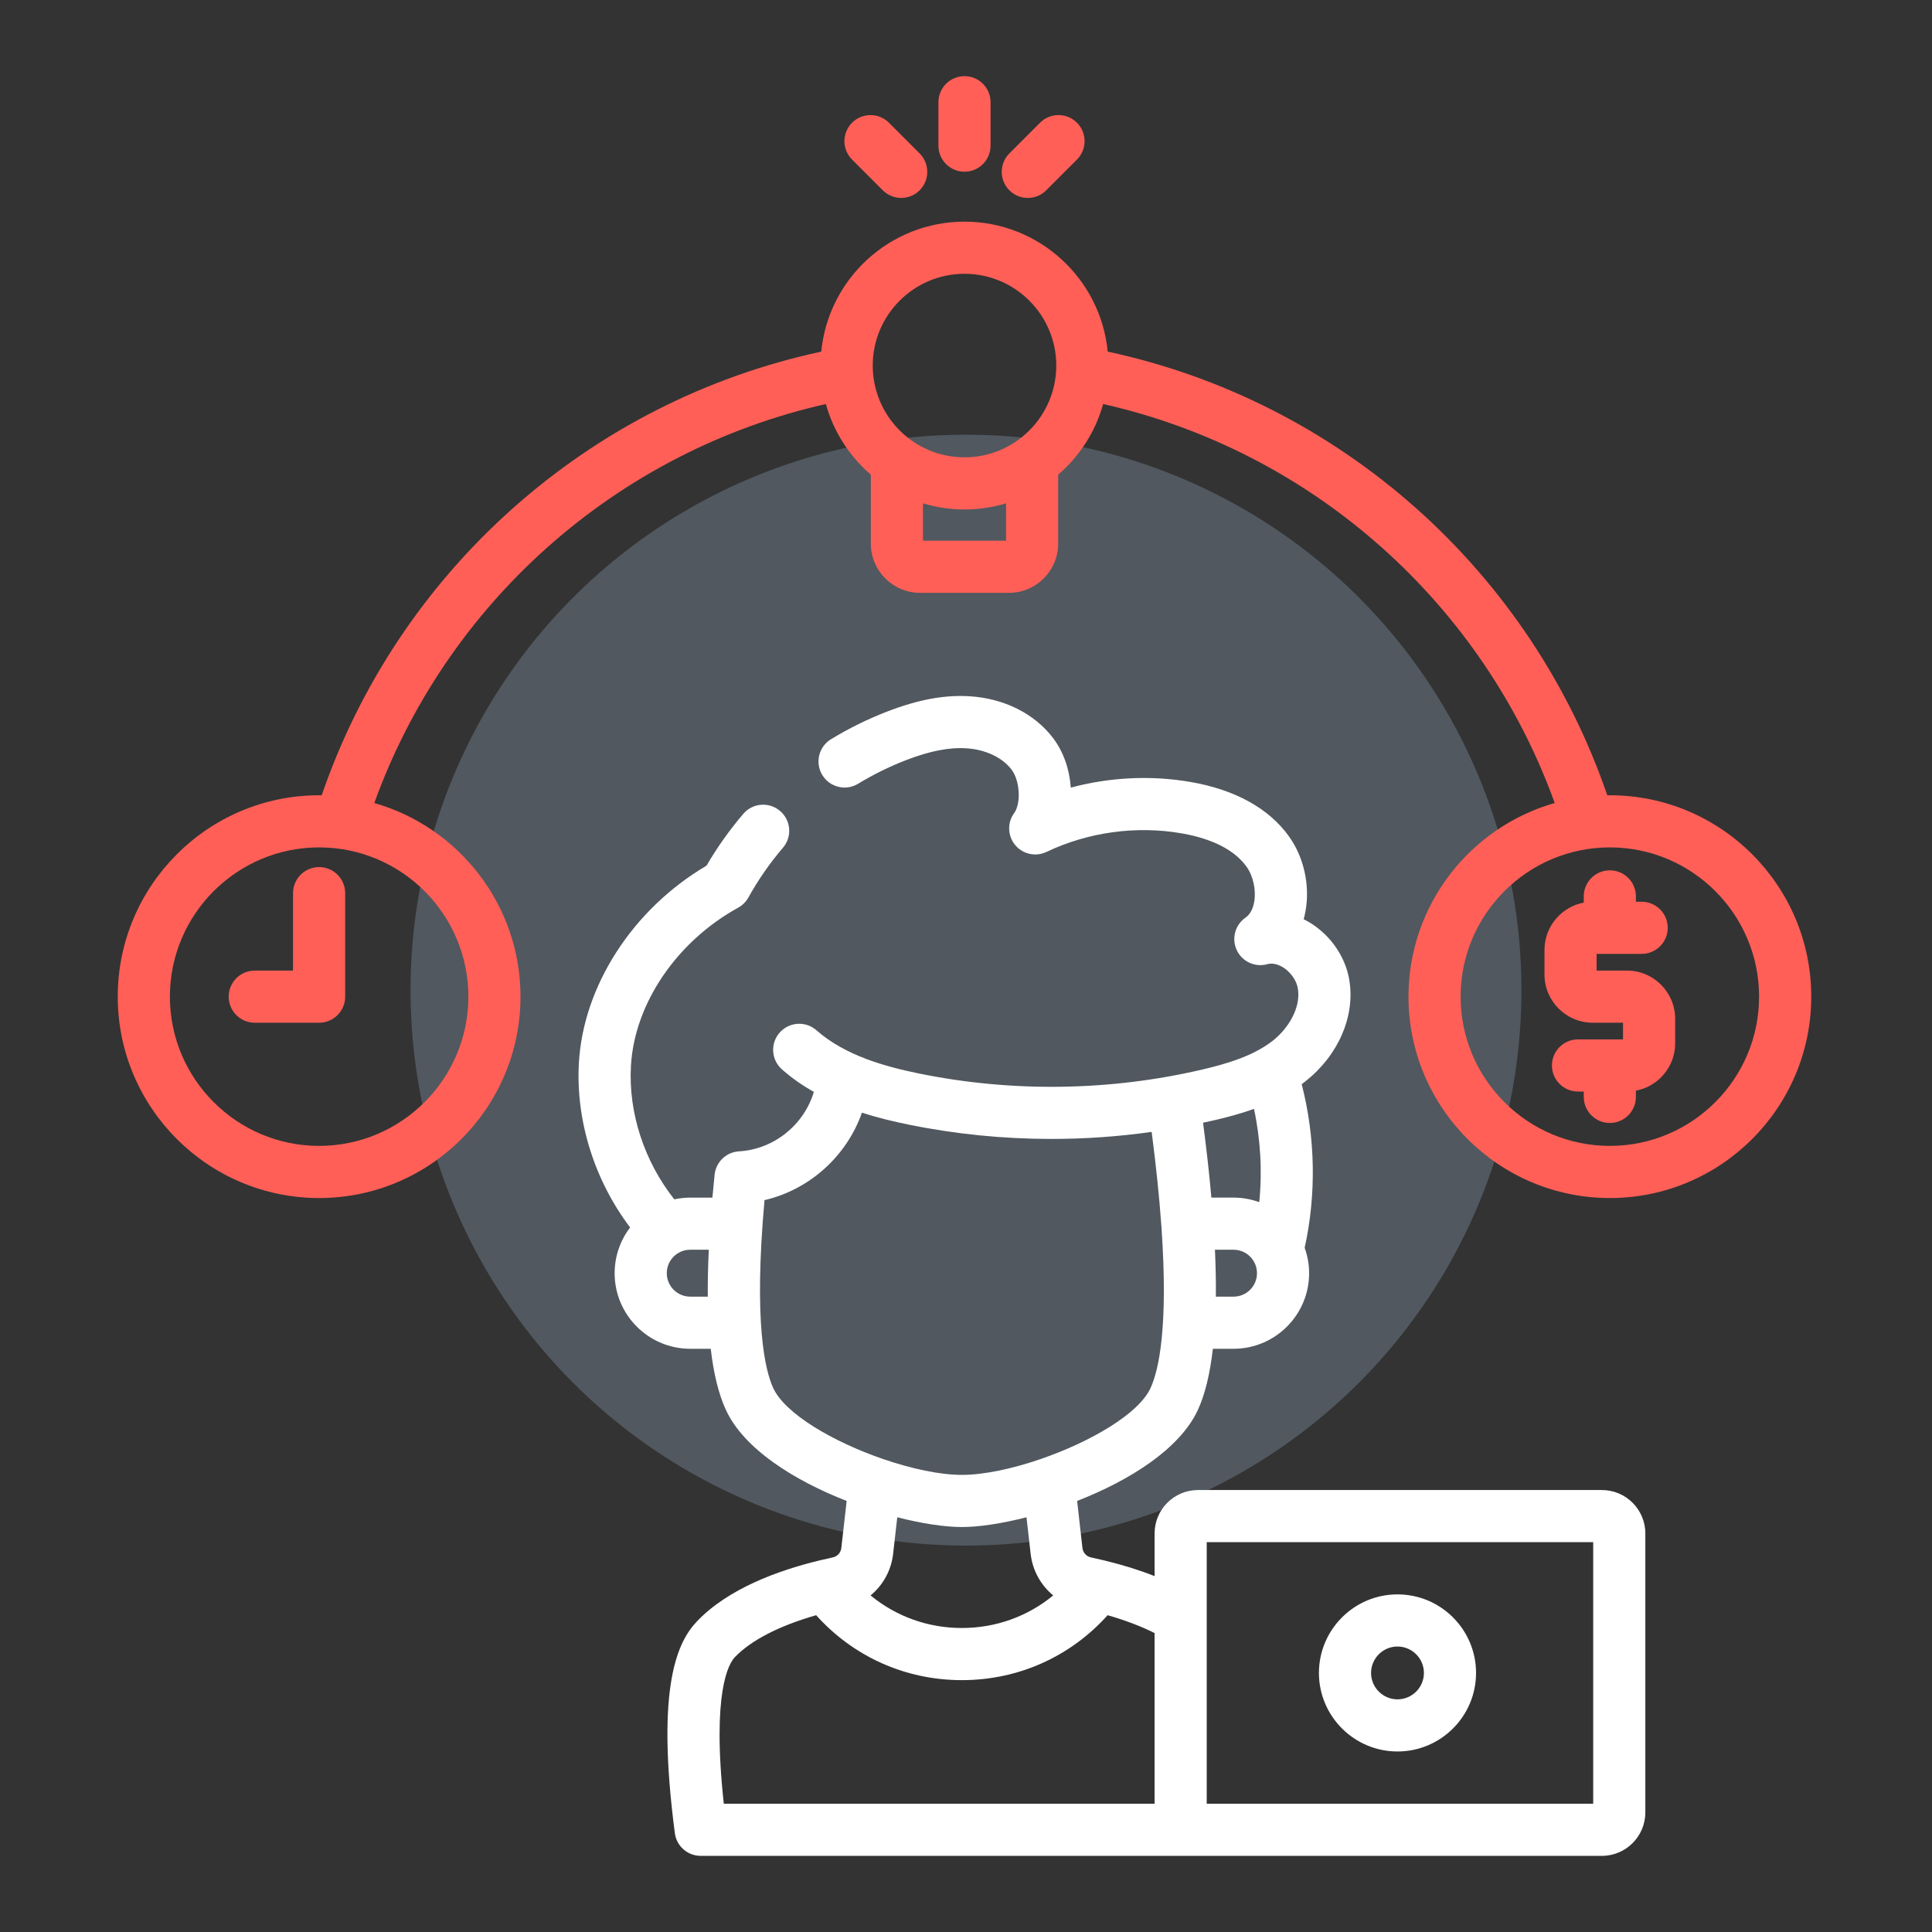
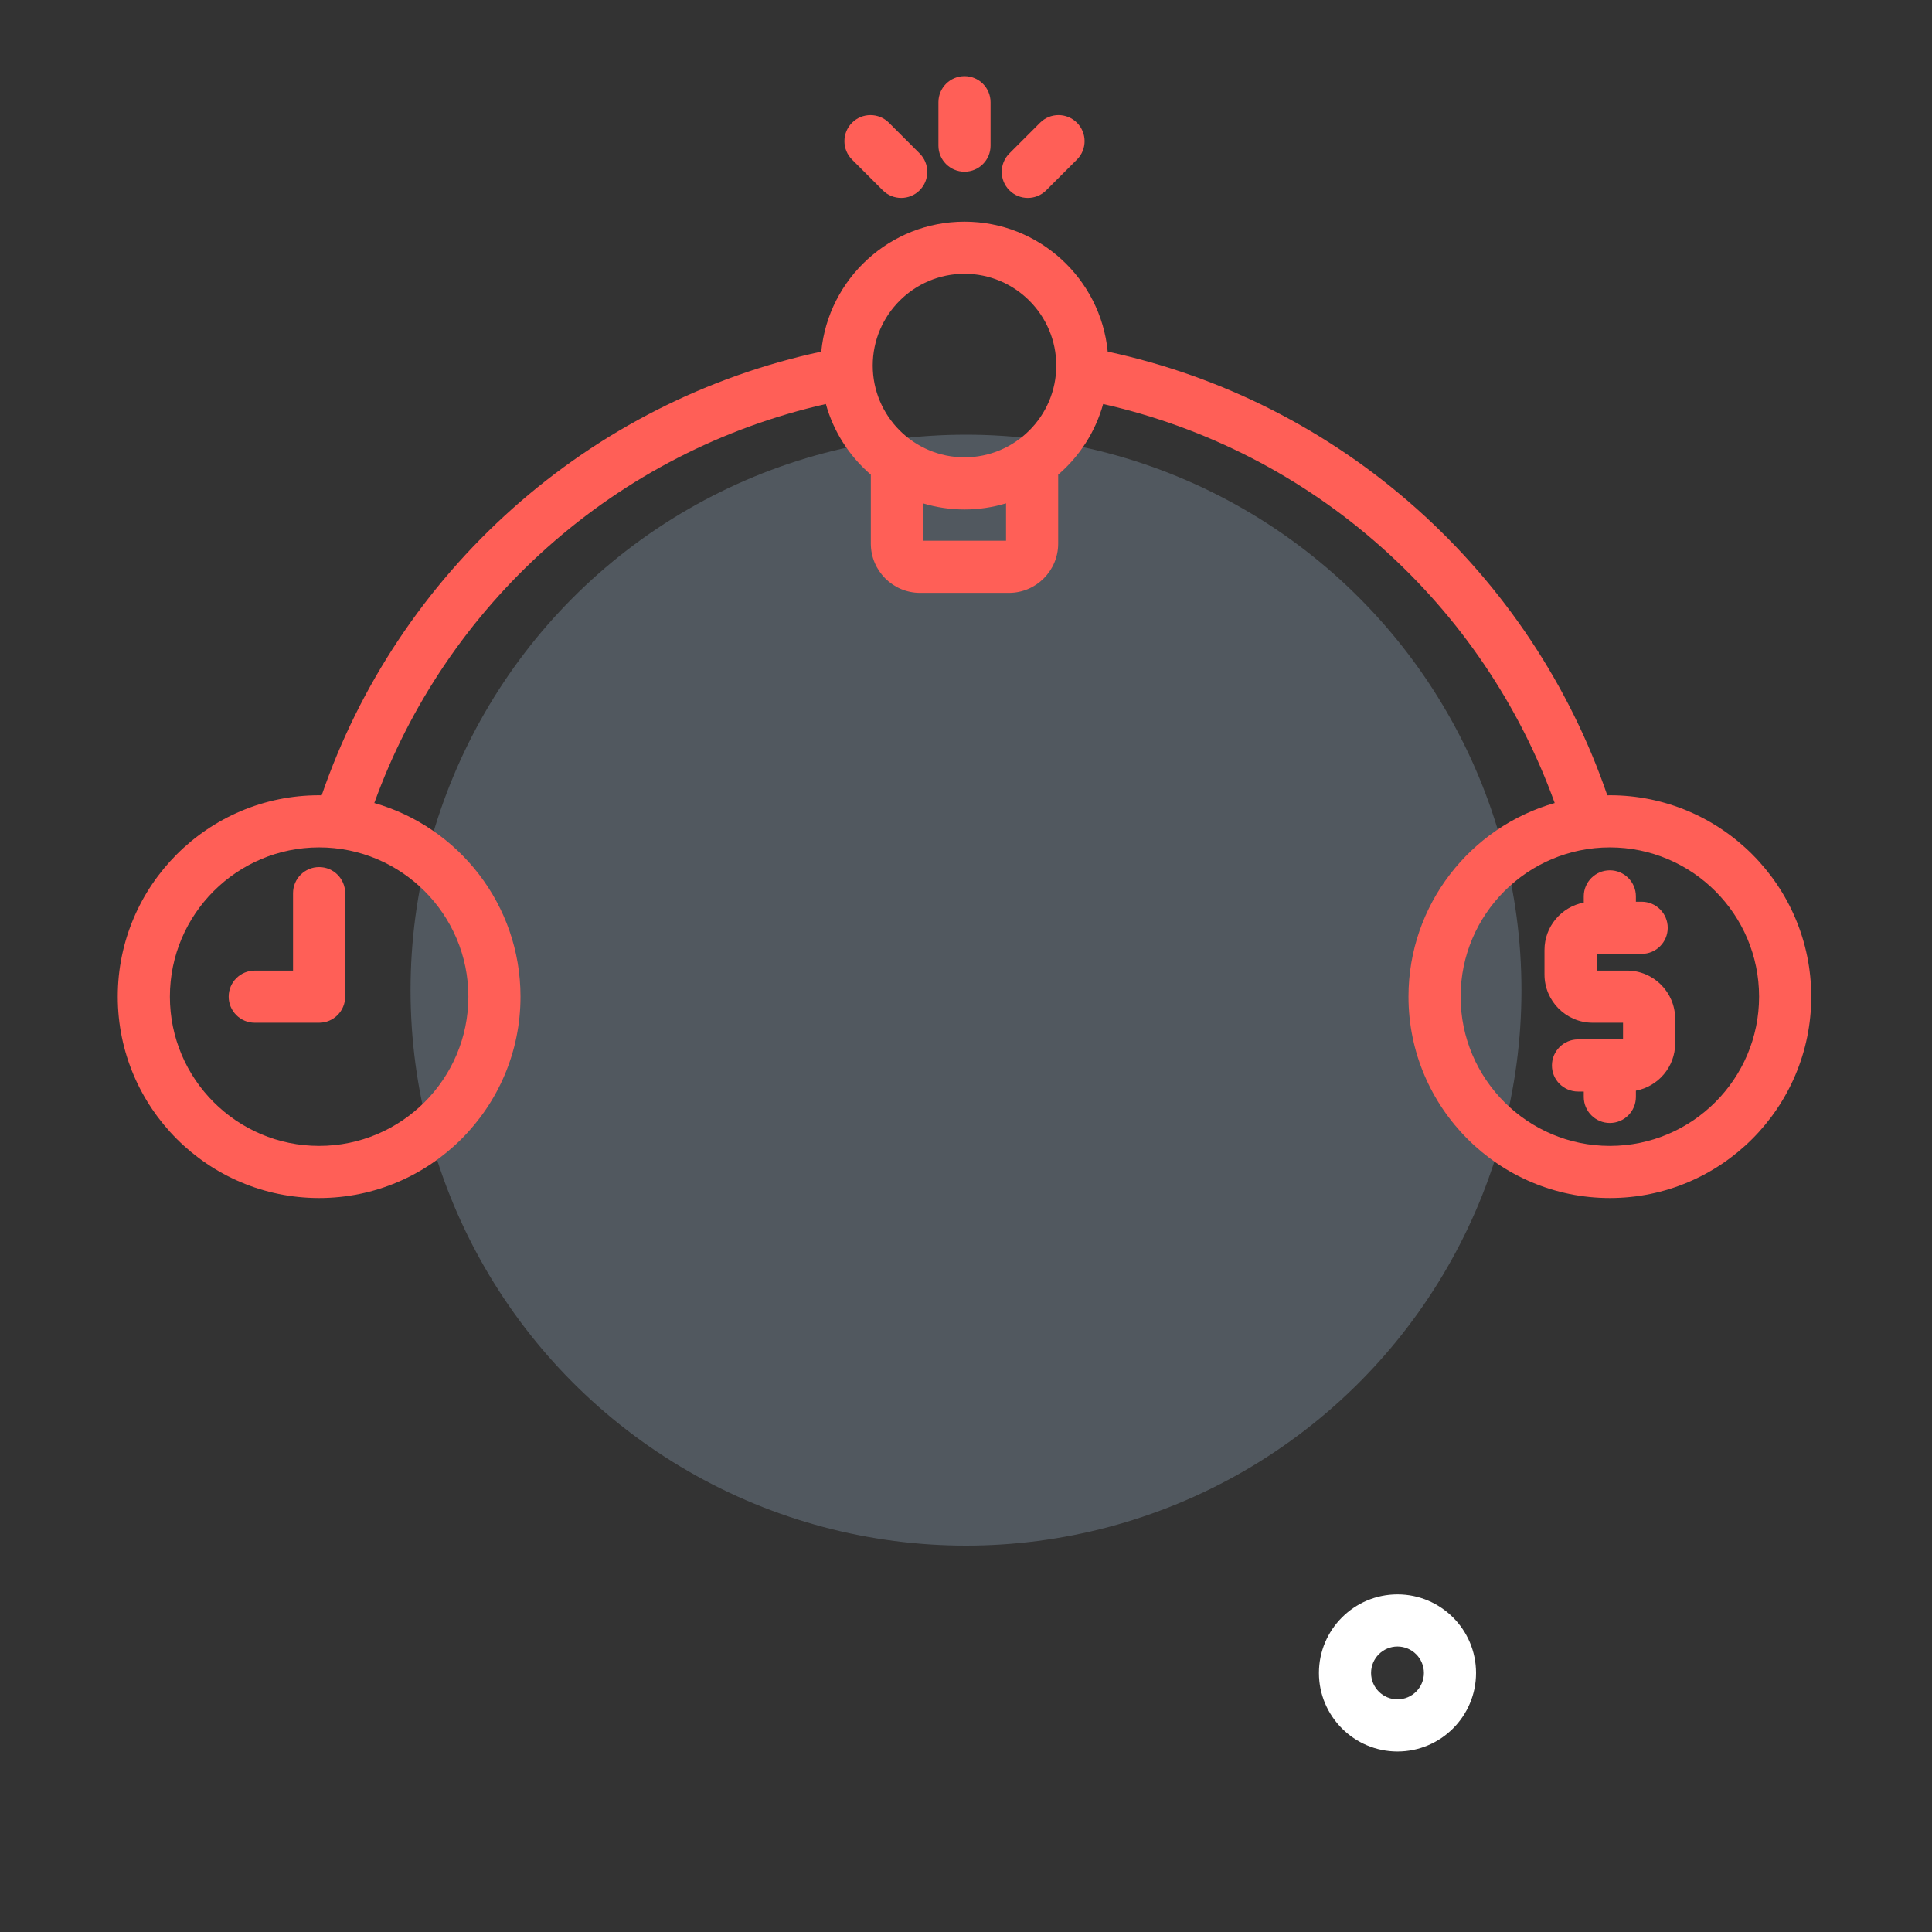
<svg xmlns="http://www.w3.org/2000/svg" width="80" height="80" viewBox="0 0 80 80" fill="none">
  <rect x="0" y="0" width="80" height="80" fill="#333333" stroke="none" />
  <circle opacity="0.5" cx="40" cy="41" r="23" fill="#707E8C" />
  <path d="M36.554 7.88C36.764 8.091 37.041 8.196 37.317 8.196C37.593 8.196 37.87 8.091 38.08 7.88C38.502 7.458 38.502 6.775 38.08 6.353L36.809 5.082C36.387 4.66 35.703 4.66 35.282 5.082C34.86 5.503 34.86 6.187 35.282 6.608L36.554 7.88Z" fill="#FF5F57" />
  <path d="M42.559 8.196C42.835 8.196 43.111 8.091 43.322 7.88L44.594 6.608C45.016 6.186 45.016 5.503 44.594 5.081C44.172 4.66 43.489 4.66 43.068 5.081L41.796 6.353C41.374 6.775 41.374 7.458 41.796 7.88C42.006 8.091 42.283 8.196 42.559 8.196Z" fill="#FF5F57" />
  <path d="M39.938 7.11C40.534 7.11 41.017 6.627 41.017 6.031V4.232C41.017 3.636 40.534 3.153 39.938 3.153C39.342 3.153 38.858 3.636 38.858 4.232V6.031C38.858 6.627 39.342 7.11 39.938 7.11Z" fill="#FF5F57" />
  <path d="M67.369 40.189H66.113V39.498H67.978C68.574 39.498 69.057 39.015 69.057 38.419C69.057 37.823 68.574 37.339 67.978 37.339H67.739V37.117C67.739 36.521 67.256 36.038 66.66 36.038C66.063 36.038 65.58 36.521 65.58 37.117V37.375C64.656 37.55 63.954 38.362 63.954 39.336V40.352C63.954 41.453 64.85 42.349 65.95 42.349H67.206V43.039H65.342C64.746 43.039 64.262 43.522 64.262 44.119C64.262 44.715 64.746 45.198 65.342 45.198H65.58V45.42C65.58 46.017 66.063 46.5 66.66 46.5C67.256 46.5 67.739 46.017 67.739 45.42V45.162C68.663 44.988 69.365 44.176 69.365 43.202V42.186C69.365 41.085 68.47 40.189 67.369 40.189Z" fill="#FF5F57" />
  <path d="M66.661 32.93C66.626 32.93 66.591 32.933 66.555 32.933C64.992 28.377 62.273 24.284 58.651 21.056C55.009 17.811 50.606 15.577 45.868 14.56C45.577 11.544 43.029 9.178 39.938 9.178C36.846 9.178 34.298 11.544 34.007 14.56C29.269 15.577 24.866 17.812 21.225 21.056C17.603 24.284 14.883 28.377 13.32 32.933C13.285 32.933 13.25 32.93 13.214 32.93C8.617 32.93 4.876 36.671 4.876 41.269C4.876 45.867 8.617 49.608 13.214 49.608C17.812 49.608 21.553 45.867 21.553 41.269C21.553 37.463 18.989 34.247 15.499 33.251C16.961 29.199 19.418 25.558 22.661 22.668C25.955 19.733 29.925 17.695 34.197 16.73C34.517 17.883 35.176 18.896 36.059 19.655V22.509C36.059 23.634 36.974 24.549 38.098 24.549H41.777C42.902 24.549 43.817 23.634 43.817 22.509V19.655C44.7 18.896 45.358 17.883 45.679 16.73C49.95 17.694 53.92 19.732 57.214 22.668C60.457 25.558 62.915 29.199 64.377 33.251C60.886 34.247 58.322 37.463 58.322 41.269C58.322 45.867 62.063 49.608 66.661 49.608C71.259 49.608 75 45.867 75 41.269C75 36.671 71.259 32.93 66.661 32.93ZM19.394 41.269C19.394 44.676 16.622 47.449 13.214 47.449C9.807 47.449 7.035 44.676 7.035 41.269C7.035 37.861 9.807 35.089 13.214 35.089C16.622 35.089 19.394 37.861 19.394 41.269ZM39.938 11.337C42.033 11.337 43.738 13.041 43.738 15.137C43.738 17.232 42.033 18.937 39.938 18.937C37.842 18.937 36.138 17.232 36.138 15.137C36.138 13.042 37.842 11.337 39.938 11.337ZM41.658 22.39H38.218V20.842C38.763 21.006 39.34 21.096 39.938 21.096C40.535 21.096 41.113 21.006 41.658 20.842V22.39ZM66.661 47.449C63.253 47.449 60.481 44.676 60.481 41.269C60.481 37.861 63.253 35.089 66.661 35.089C70.068 35.089 72.84 37.861 72.84 41.269C72.84 44.676 70.068 47.449 66.661 47.449Z" fill="#FF5F57" />
  <path d="M12.134 36.983V40.19H10.548C9.952 40.19 9.469 40.673 9.469 41.269C9.469 41.865 9.952 42.349 10.548 42.349H13.214C13.81 42.349 14.293 41.865 14.293 41.269V36.983C14.293 36.387 13.81 35.904 13.214 35.904C12.617 35.904 12.134 36.387 12.134 36.983Z" fill="#FF5F57" />
-   <path d="M66.331 61.699H49.608C48.615 61.699 47.809 62.505 47.809 63.498V65.263C47.183 65.016 46.497 64.801 45.749 64.62C45.731 64.615 45.713 64.611 45.696 64.608C45.523 64.566 45.35 64.526 45.172 64.488C44.985 64.448 44.844 64.292 44.822 64.1L44.601 62.151C46.766 61.305 48.859 60.001 49.606 58.372C49.898 57.734 50.103 56.892 50.222 55.85H51.079C52.804 55.85 54.208 54.446 54.208 52.721C54.208 52.356 54.142 52.001 54.023 51.667C54.513 49.457 54.468 47.093 53.9 44.893C53.952 44.855 54.003 44.818 54.053 44.778C55.418 43.697 56.116 42.094 55.874 40.593C55.722 39.654 55.135 38.776 54.303 38.244C54.198 38.177 54.09 38.117 53.982 38.063C54.014 37.949 54.04 37.832 54.061 37.713C54.247 36.649 53.991 35.499 53.377 34.638C52.551 33.477 51.139 32.696 49.294 32.379C47.654 32.096 45.949 32.181 44.339 32.614C44.289 31.871 44.042 31.134 43.603 30.558C42.836 29.55 41.58 28.921 40.156 28.831C39.11 28.766 38.02 28.967 36.724 29.468C35.927 29.776 35.149 30.16 34.411 30.609C33.902 30.918 33.74 31.582 34.049 32.092C34.359 32.601 35.023 32.763 35.532 32.454C36.162 32.071 36.825 31.744 37.503 31.481C38.496 31.097 39.296 30.939 40.02 30.986C40.806 31.035 41.504 31.365 41.886 31.866C42.232 32.32 42.288 33.263 41.994 33.668C41.703 34.067 41.721 34.612 42.037 34.992C42.352 35.372 42.885 35.489 43.331 35.277C45.057 34.455 47.044 34.181 48.928 34.507C49.814 34.659 51.001 35.023 51.619 35.891C51.892 36.275 52.019 36.858 51.934 37.342C51.898 37.552 51.805 37.837 51.574 37.997C51.141 38.297 50.988 38.867 51.212 39.344C51.436 39.821 51.972 40.066 52.48 39.924C52.747 39.849 53.008 39.98 53.141 40.064C53.453 40.264 53.69 40.607 53.743 40.937C53.874 41.754 53.32 42.605 52.713 43.086C51.9 43.729 50.788 44.051 49.806 44.282C45.972 45.183 41.903 45.24 38.041 44.449C36.7 44.174 35.008 43.722 33.809 42.663C33.362 42.268 32.68 42.31 32.285 42.757C31.89 43.203 31.932 43.886 32.379 44.281C32.793 44.647 33.239 44.954 33.7 45.215C33.29 46.574 32.059 47.588 30.6 47.675C30.072 47.706 29.645 48.115 29.59 48.642C29.557 48.965 29.527 49.281 29.499 49.591H28.581C28.356 49.591 28.136 49.616 27.921 49.662C26.68 48.095 26.014 46.075 26.126 44.129C26.274 41.557 28.018 38.987 30.567 37.584C30.745 37.485 30.892 37.339 30.991 37.161C31.393 36.435 31.874 35.742 32.421 35.101C32.809 34.648 32.755 33.967 32.301 33.58C31.848 33.192 31.167 33.246 30.779 33.699C30.206 34.371 29.694 35.092 29.255 35.846C26.218 37.632 24.155 40.803 23.971 44.005C23.833 46.398 24.616 48.876 26.092 50.827C25.678 51.369 25.451 52.027 25.451 52.721C25.451 54.447 26.855 55.85 28.581 55.85H29.43C29.55 56.888 29.758 57.727 30.054 58.373C30.8 60.001 32.893 61.305 35.058 62.151L34.837 64.101C34.815 64.293 34.674 64.448 34.488 64.488C34.314 64.525 34.133 64.566 33.948 64.611C33.936 64.614 33.923 64.617 33.911 64.62C32.218 65.031 30.148 65.784 28.862 67.135C28.082 67.955 27.139 69.756 27.944 75.908C28.014 76.445 28.472 76.847 29.014 76.847H66.331C67.323 76.847 68.13 76.04 68.13 75.048V63.498C68.13 62.505 67.323 61.699 66.331 61.699ZM51.079 53.691H50.346C50.352 53.087 50.34 52.44 50.308 51.749H51.079C51.338 51.749 51.582 51.85 51.763 52.032C51.947 52.217 52.049 52.461 52.049 52.721C52.049 53.256 51.614 53.691 51.079 53.691ZM51.925 45.917C52.197 47.179 52.271 48.493 52.143 49.779C51.806 49.657 51.448 49.59 51.079 49.59H50.16C50.075 48.623 49.96 47.59 49.816 46.489C49.977 46.455 50.139 46.421 50.3 46.383C50.82 46.261 51.373 46.115 51.925 45.917ZM28.58 53.691C28.046 53.691 27.61 53.256 27.61 52.721C27.61 52.461 27.711 52.217 27.894 52.033C28.077 51.85 28.321 51.749 28.58 51.749H29.349C29.317 52.442 29.303 53.089 29.308 53.691H28.58ZM32.016 57.473C31.678 56.735 31.202 54.758 31.657 49.695C33.529 49.258 35.058 47.871 35.691 46.073C36.36 46.289 37.013 46.442 37.607 46.564C39.552 46.962 41.545 47.161 43.538 47.161C44.927 47.161 46.315 47.063 47.688 46.87C47.877 48.324 48.005 49.589 48.084 50.689C48.085 50.73 48.088 50.77 48.093 50.809C48.385 54.982 47.976 56.745 47.643 57.473C47.149 58.552 45.144 59.707 43.108 60.41C43.1 60.413 43.092 60.416 43.084 60.419C41.914 60.82 40.736 61.072 39.83 61.072C38.923 61.072 37.744 60.82 36.573 60.418C36.566 60.416 36.559 60.413 36.552 60.411C34.516 59.708 32.511 58.552 32.016 57.473ZM39.83 63.231C40.534 63.231 41.478 63.09 42.505 62.827L42.677 64.344C42.756 65.034 43.1 65.642 43.611 66.063C42.557 66.931 41.237 67.412 39.829 67.412C38.422 67.412 37.102 66.931 36.048 66.063C36.56 65.642 36.904 65.033 36.982 64.343L37.154 62.827C38.181 63.09 39.125 63.231 39.83 63.231ZM30.426 68.623C31.091 67.924 32.266 67.32 33.795 66.882C35.334 68.598 37.493 69.571 39.83 69.571C42.165 69.571 44.325 68.598 45.864 66.882C46.597 67.093 47.253 67.342 47.809 67.622V74.688H29.971C29.469 70.052 30.182 68.879 30.426 68.623ZM65.971 74.688H50.645H49.968V63.858H65.971V74.688Z" fill="white" />
  <path d="M57.867 72.525C59.661 72.525 61.12 71.066 61.12 69.273C61.12 67.479 59.661 66.02 57.867 66.02C56.074 66.02 54.614 67.479 54.614 69.273C54.614 71.066 56.074 72.525 57.867 72.525ZM57.867 68.179C58.47 68.179 58.961 68.67 58.961 69.273C58.961 69.876 58.47 70.366 57.867 70.366C57.264 70.366 56.773 69.876 56.773 69.273C56.773 68.67 57.264 68.179 57.867 68.179Z" fill="white" />
</svg>